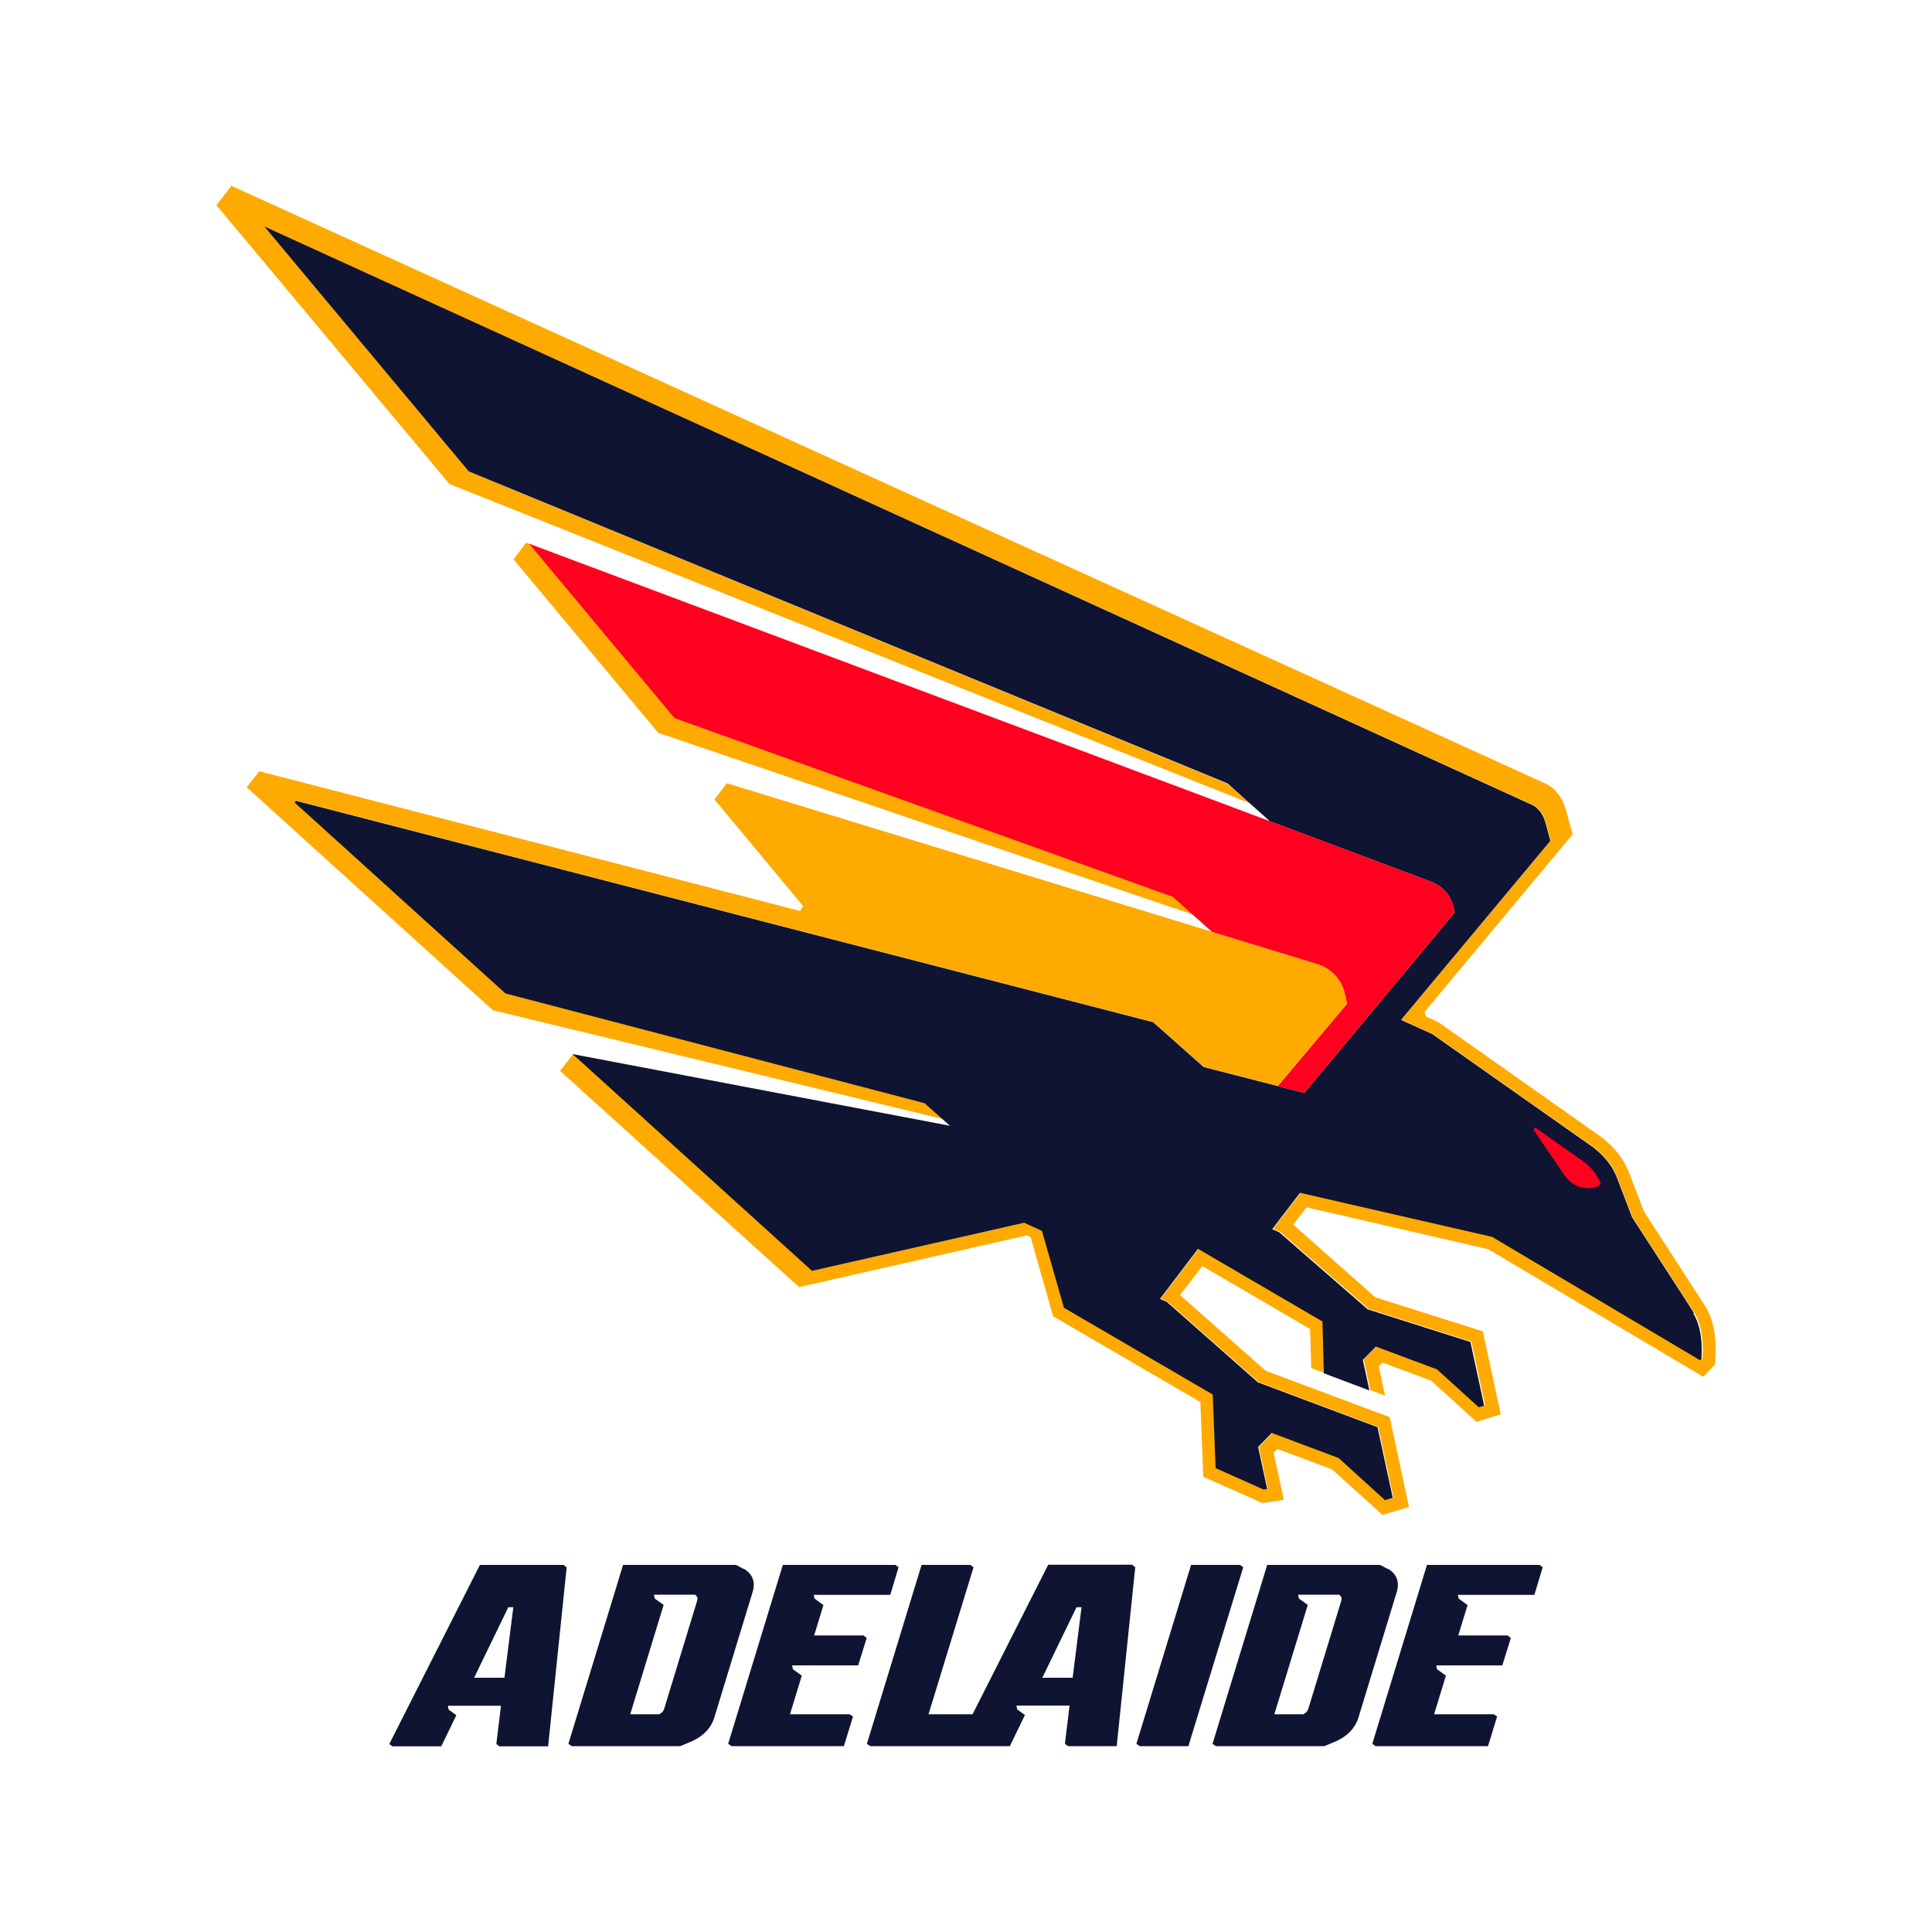
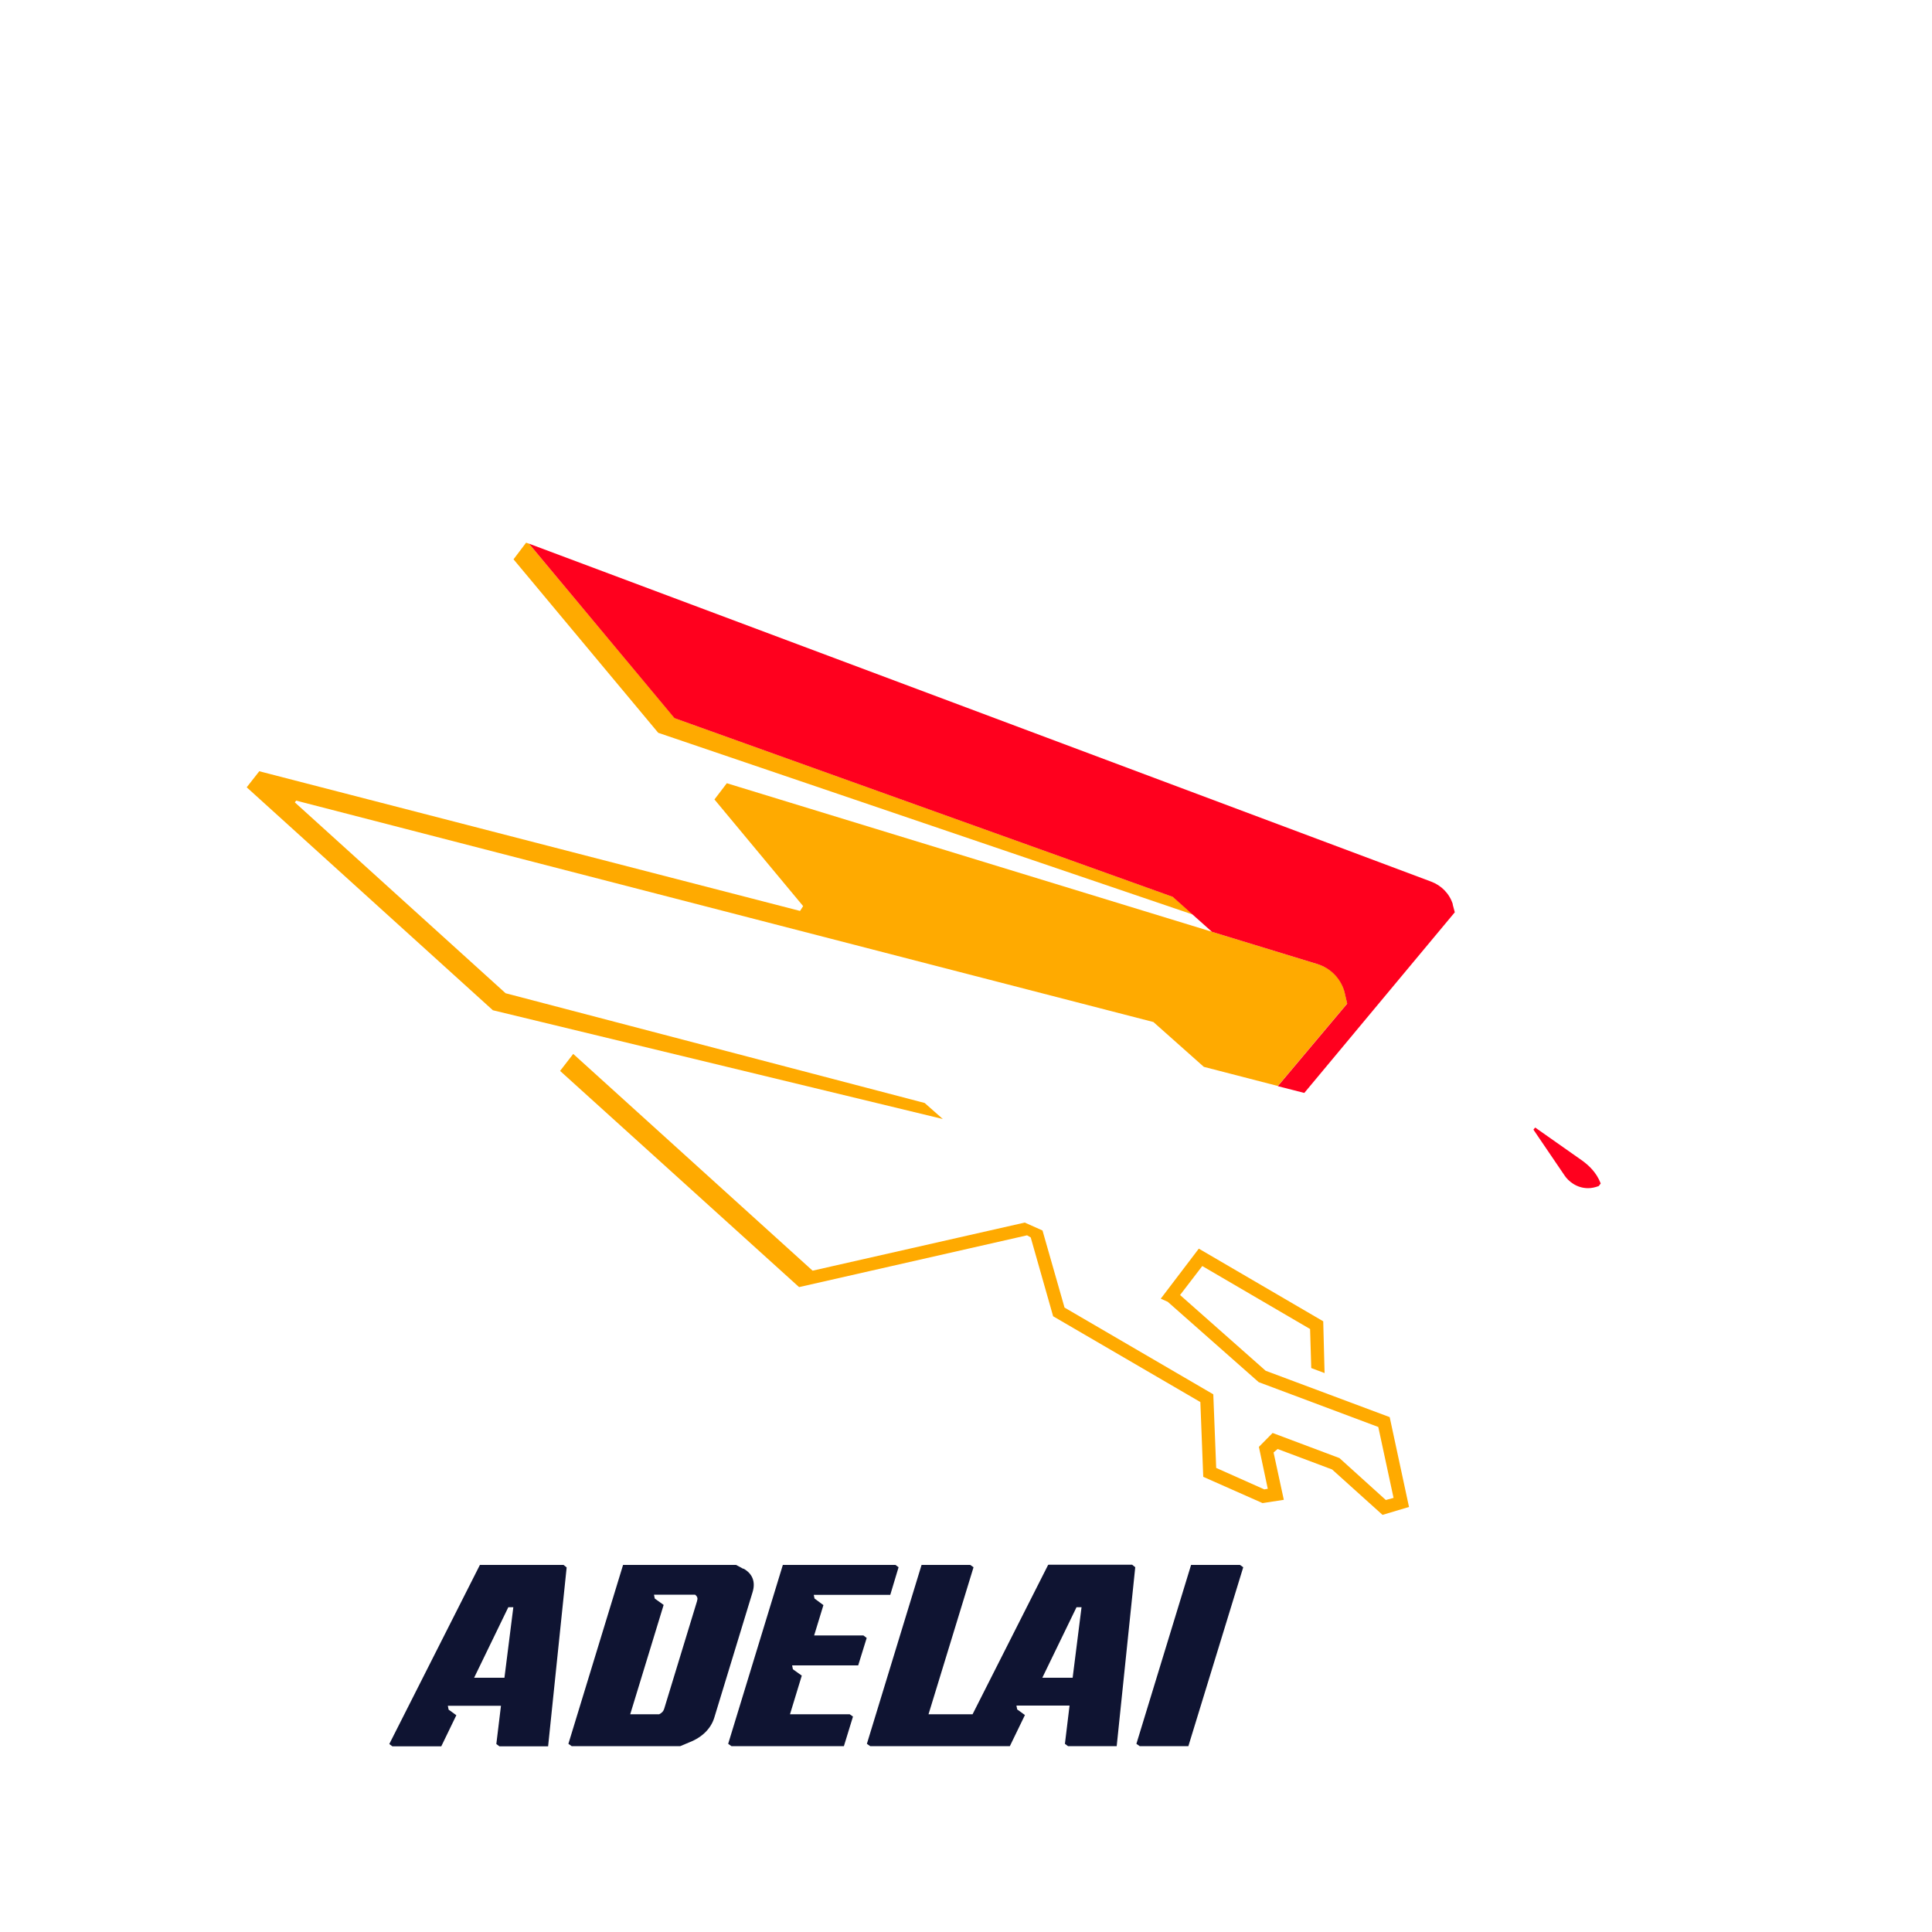
<svg xmlns="http://www.w3.org/2000/svg" id="Layer_2" data-name="Layer 2" viewBox="0 0 100 100">
  <defs>
    <style>
      .cls-1 {
        fill: #fff;
      }

      .cls-2 {
        fill: #ff001e;
      }

      .cls-3 {
        fill: #fa0;
      }

      .cls-4 {
        fill: #0f1432;
      }
    </style>
  </defs>
  <g id="square">
    <rect class="cls-1" width="100" height="100" />
  </g>
  <g id="Adelaide">
    <g>
      <polygon class="cls-3" points="60.71 46.42 34.92 37.17 27.38 28.14 27.23 28.09 26.58 28.95 34.07 37.93 61.75 47.34 60.71 46.42" />
      <polygon class="cls-3" points="67.81 68.79 67.87 70.81 68.56 71.07 68.49 68.39 62.05 64.63 60.08 67.22 60.44 67.38 65.15 71.54 71.34 73.86 72.13 77.53 71.73 77.64 69.33 75.47 65.87 74.17 65.16 74.89 65.62 77.06 65.44 77.09 62.95 75.98 62.8 72.17 55.1 67.68 53.96 63.69 53.04 63.28 42.06 65.77 29.67 54.55 28.99 55.43 41.36 66.62 53.16 63.94 53.35 64.05 54.51 68.13 62.13 72.57 62.28 76.44 65.35 77.8 66.45 77.63 65.92 75.18 66.13 75 68.95 76.06 71.56 78.41 72.93 78 71.93 73.35 65.51 70.95 61.08 67.03 62.23 65.53 67.81 68.79" />
      <path class="cls-3" d="M12.78,40.76l12.73,11.53,23.29,5.63-.94-.83-21.69-5.68-10.91-9.88.07-.09,44.37,11.46,2.61,2.32,3.83.99,3.59-4.27-.13-.58c-.2-.78-.79-1.28-1.41-1.46l-30.57-9.36-.64.84,4.59,5.52-.16.25-27.99-7.23-.65.83Z" />
-       <path class="cls-3" d="M88.27,67.62l-3.18-4.92-.77-2c-.42-1.08-1.21-1.67-1.47-1.87l-8.38-5.91-.67-.31-.06-.24,7.66-9.19-.36-1.29c-.17-.62-.56-1.11-1.04-1.33L11.98,9.62l-.78,1,12.06,14.43,41.41,16.52-1.13-1L24.27,24.41l-10.58-12.68,65.65,29.93c.28.13.55.46.67.9l.26.95-7.73,9.27,1.61.73,8.31,5.85c.39.29.93.78,1.25,1.58l.79,2.06s3.1,4.78,3.2,4.95c.5.83.45,1.88.42,2.37l-.07.07-10.77-6.39-9.94-2.28-1.44,1.88.36.16,4.58,3.99,5.32,1.69.71,3.3-.28.08-2.16-1.96-3.16-1.18-.68.69.34,1.58.76.29-.33-1.53.21-.18,2.5.93,2.35,2.13,1.26-.38-.93-4.3-5.56-1.76-4.25-3.76.69-.9,9.4,2.17,11.13,6.6.62-.65v-.25c.04-.46.1-1.7-.5-2.74Z" />
-       <path class="cls-4" d="M87.68,67.96c-.1-.17-3.2-4.95-3.2-4.95l-.79-2.06c-.19-.48-.45-.81-.6-.98-.22-.26-.46-.45-.65-.6l-8.31-5.85-1.61-.73,7.73-9.27-.26-.95c-.12-.44-.39-.77-.67-.9L13.68,11.72l10.58,12.68,39.28,16.15,2.19,1.96,8.33,3.12c.54.2.97.63,1.13,1.18l.11.41-7.79,9.35-5.21-1.34-2.61-2.32-44.37-11.46-.07.09,10.91,9.88,21.69,5.68,1.32,1.17-19.53-3.71,12.39,11.22,10.98-2.49.92.42,1.14,3.98,7.7,4.49.15,3.81,2.49,1.11.18-.03-.47-2.18.71-.72,3.46,1.3,2.4,2.18.4-.12-.79-3.66-6.19-2.32-4.71-4.16-.36-.16,1.97-2.59,6.44,3.76.07,2.68,2.36.89-.34-1.58.68-.69,3.16,1.18,2.16,1.96.28-.08-.71-3.3-5.32-1.69-4.58-3.99-.36-.16,1.44-1.88,9.94,2.28,10.77,6.39.07-.07c0-.12.01-.28.01-.46,0-.54-.06-1.28-.44-1.91Z" />
      <path class="cls-2" d="M82.85,61.26l-.1.13c-.19.07-.37.11-.55.11-.6,0-1.03-.37-1.22-.66l-1.61-2.37.09-.11,2.46,1.73c.32.24.71.59.93,1.16ZM75.2,46.81c-.17-.55-.59-.98-1.13-1.18L27.38,28.14l7.53,9.03,25.79,9.25,2.03,1.81,5.46,1.67c.68.21,1.21.75,1.4,1.44l.14.61-3.59,4.27,1.37.35,7.79-9.35-.11-.41Z" />
    </g>
    <path class="cls-4" d="M24.84,81l-4.69,9.27.16.12h2.53l.78-1.61-.4-.29-.04-.2h2.75l-.24,1.98.16.12h2.52l.96-9.26-.16-.13h-4.32ZM26.11,86.84h-1.57l1.77-3.65h.26l-.46,3.65Z" />
    <polygon class="cls-4" points="64.18 81 61.65 81 58.82 90.26 58.99 90.38 61.51 90.38 64.35 81.12 64.18 81" />
-     <polygon class="cls-4" points="73.86 81 71.03 90.26 71.2 90.38 77.02 90.38 77.49 88.85 77.32 88.73 74.23 88.73 74.84 86.73 74.38 86.4 74.34 86.2 77.76 86.2 78.2 84.78 78.03 84.65 75.48 84.65 75.96 83.08 75.5 82.74 75.46 82.55 79.42 82.55 79.85 81.12 79.69 81 73.86 81" />
-     <path class="cls-4" d="M71.81,81.2l-.37-.2h-5.85l-2.83,9.26.17.12h5.62l.5-.21c.65-.26,1.09-.71,1.26-1.26l1.98-6.49c.17-.54,0-.97-.47-1.23ZM69.42,82.87l-1.7,5.57c-.04.12-.09.2-.26.29h-.01s-1.49,0-1.49,0l1.73-5.66-.46-.33-.04-.2h2.13c.13.11.14.2.1.32Z" />
    <path class="cls-4" d="M54.25,81l-3.91,7.73h-2.28l2.33-7.61-.17-.12h-2.52l-2.83,9.26.17.12h7.23l.78-1.61-.4-.29-.04-.2h2.75l-.24,1.98.16.12h2.52l.96-9.26-.16-.13h-4.32ZM55.52,86.84h-1.57l1.77-3.65h.26l-.46,3.65Z" />
    <polygon class="cls-4" points="44.86 84.78 44.69 84.65 42.14 84.65 42.62 83.08 42.16 82.74 42.12 82.55 46.08 82.55 46.51 81.12 46.35 81 40.52 81 37.69 90.26 37.86 90.38 43.68 90.38 44.15 88.85 43.98 88.73 40.89 88.73 41.5 86.73 41.04 86.4 41 86.2 44.42 86.2 44.86 84.78" />
    <path class="cls-4" d="M38.47,81.2l-.37-.2h-5.85l-2.83,9.26.17.12h5.62l.5-.21c.65-.26,1.09-.71,1.26-1.26l1.98-6.49c.17-.54,0-.97-.47-1.23ZM36.08,82.87l-1.7,5.57c-.04.12-.09.2-.26.29h-.01s-1.49,0-1.49,0l1.73-5.66-.46-.33-.04-.2h2.13c.13.11.14.2.1.32Z" />
  </g>
</svg>